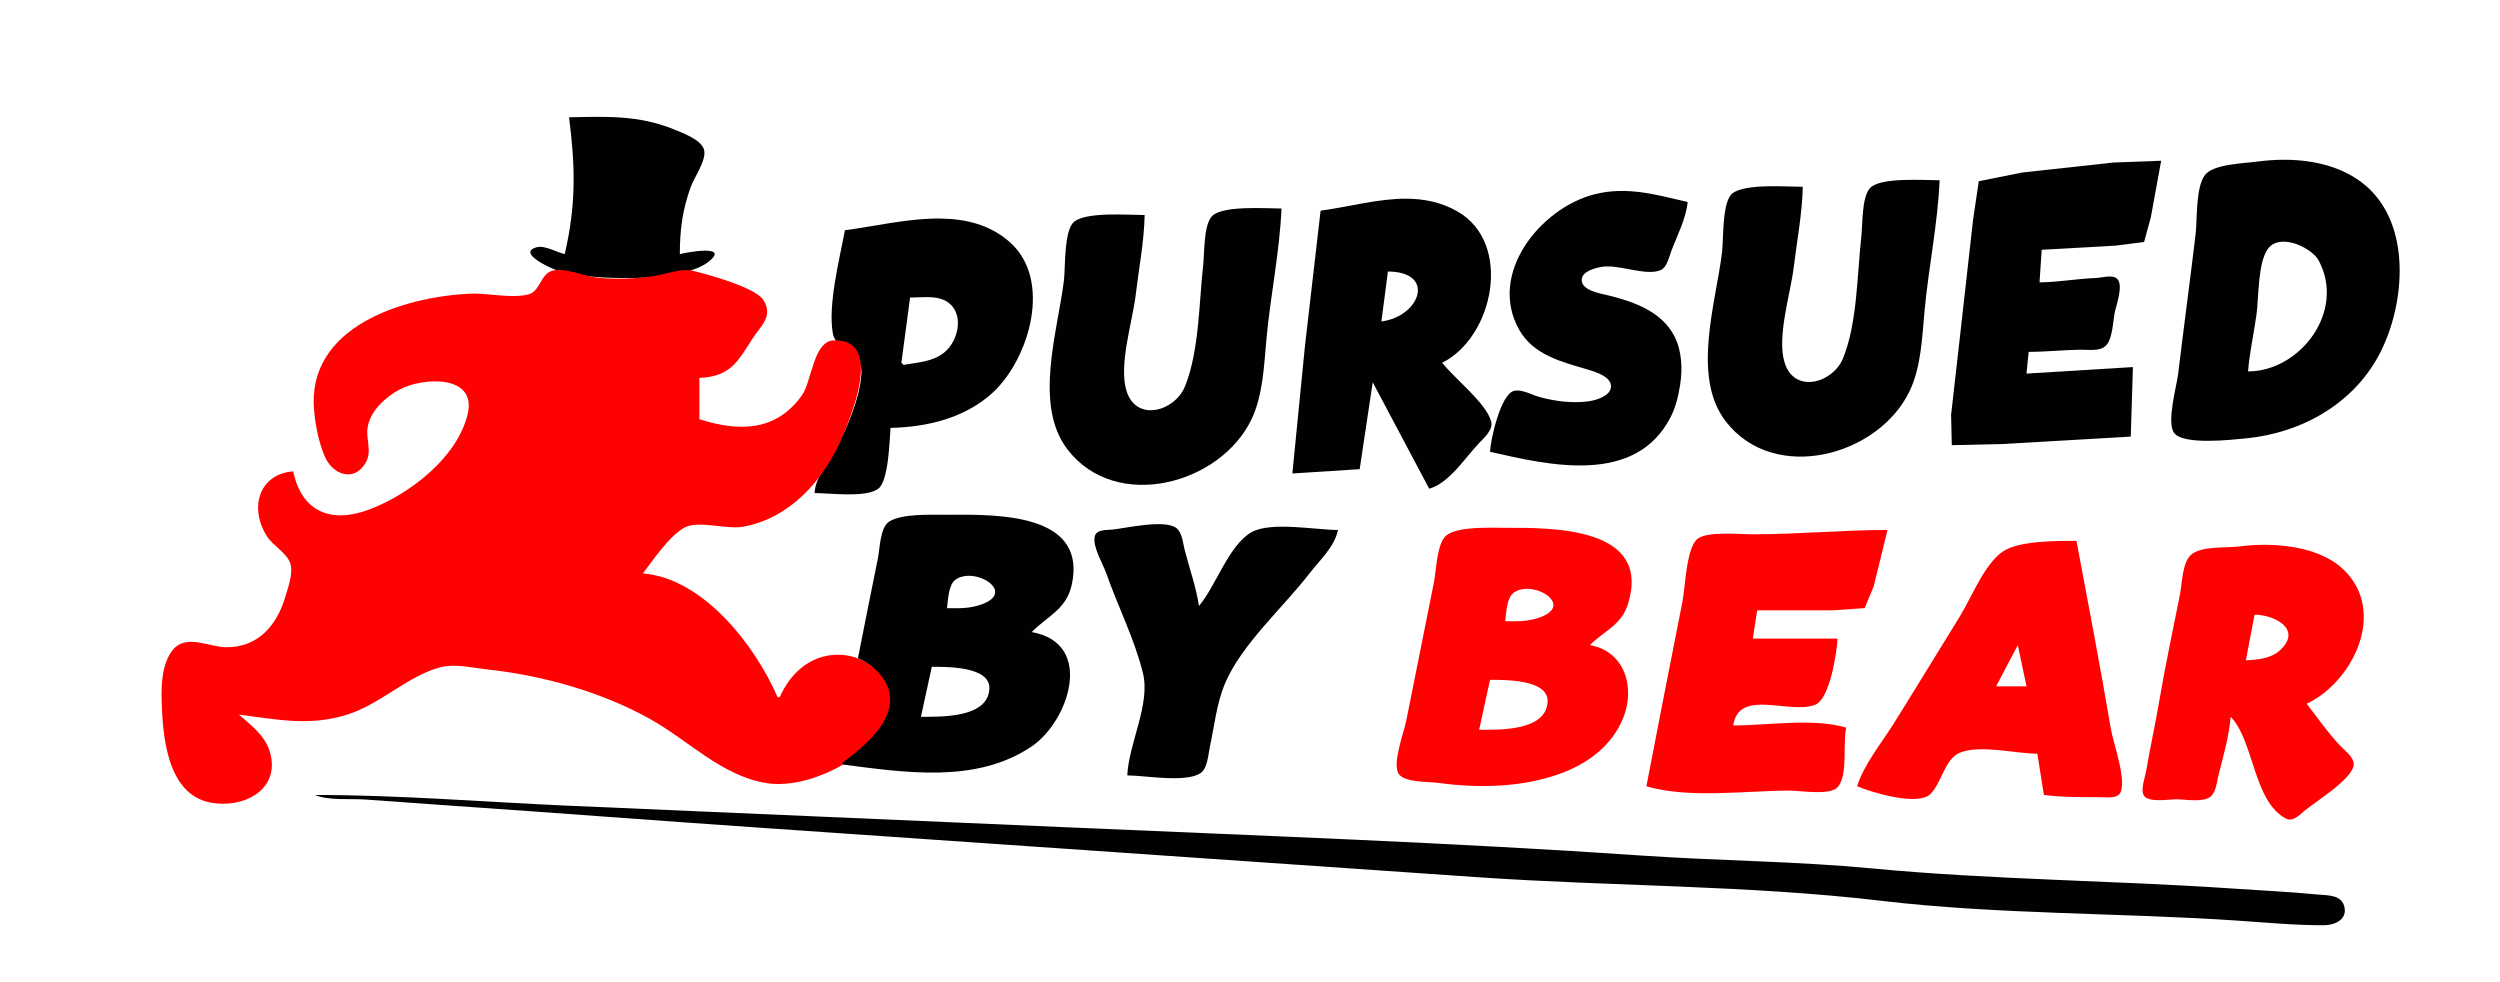
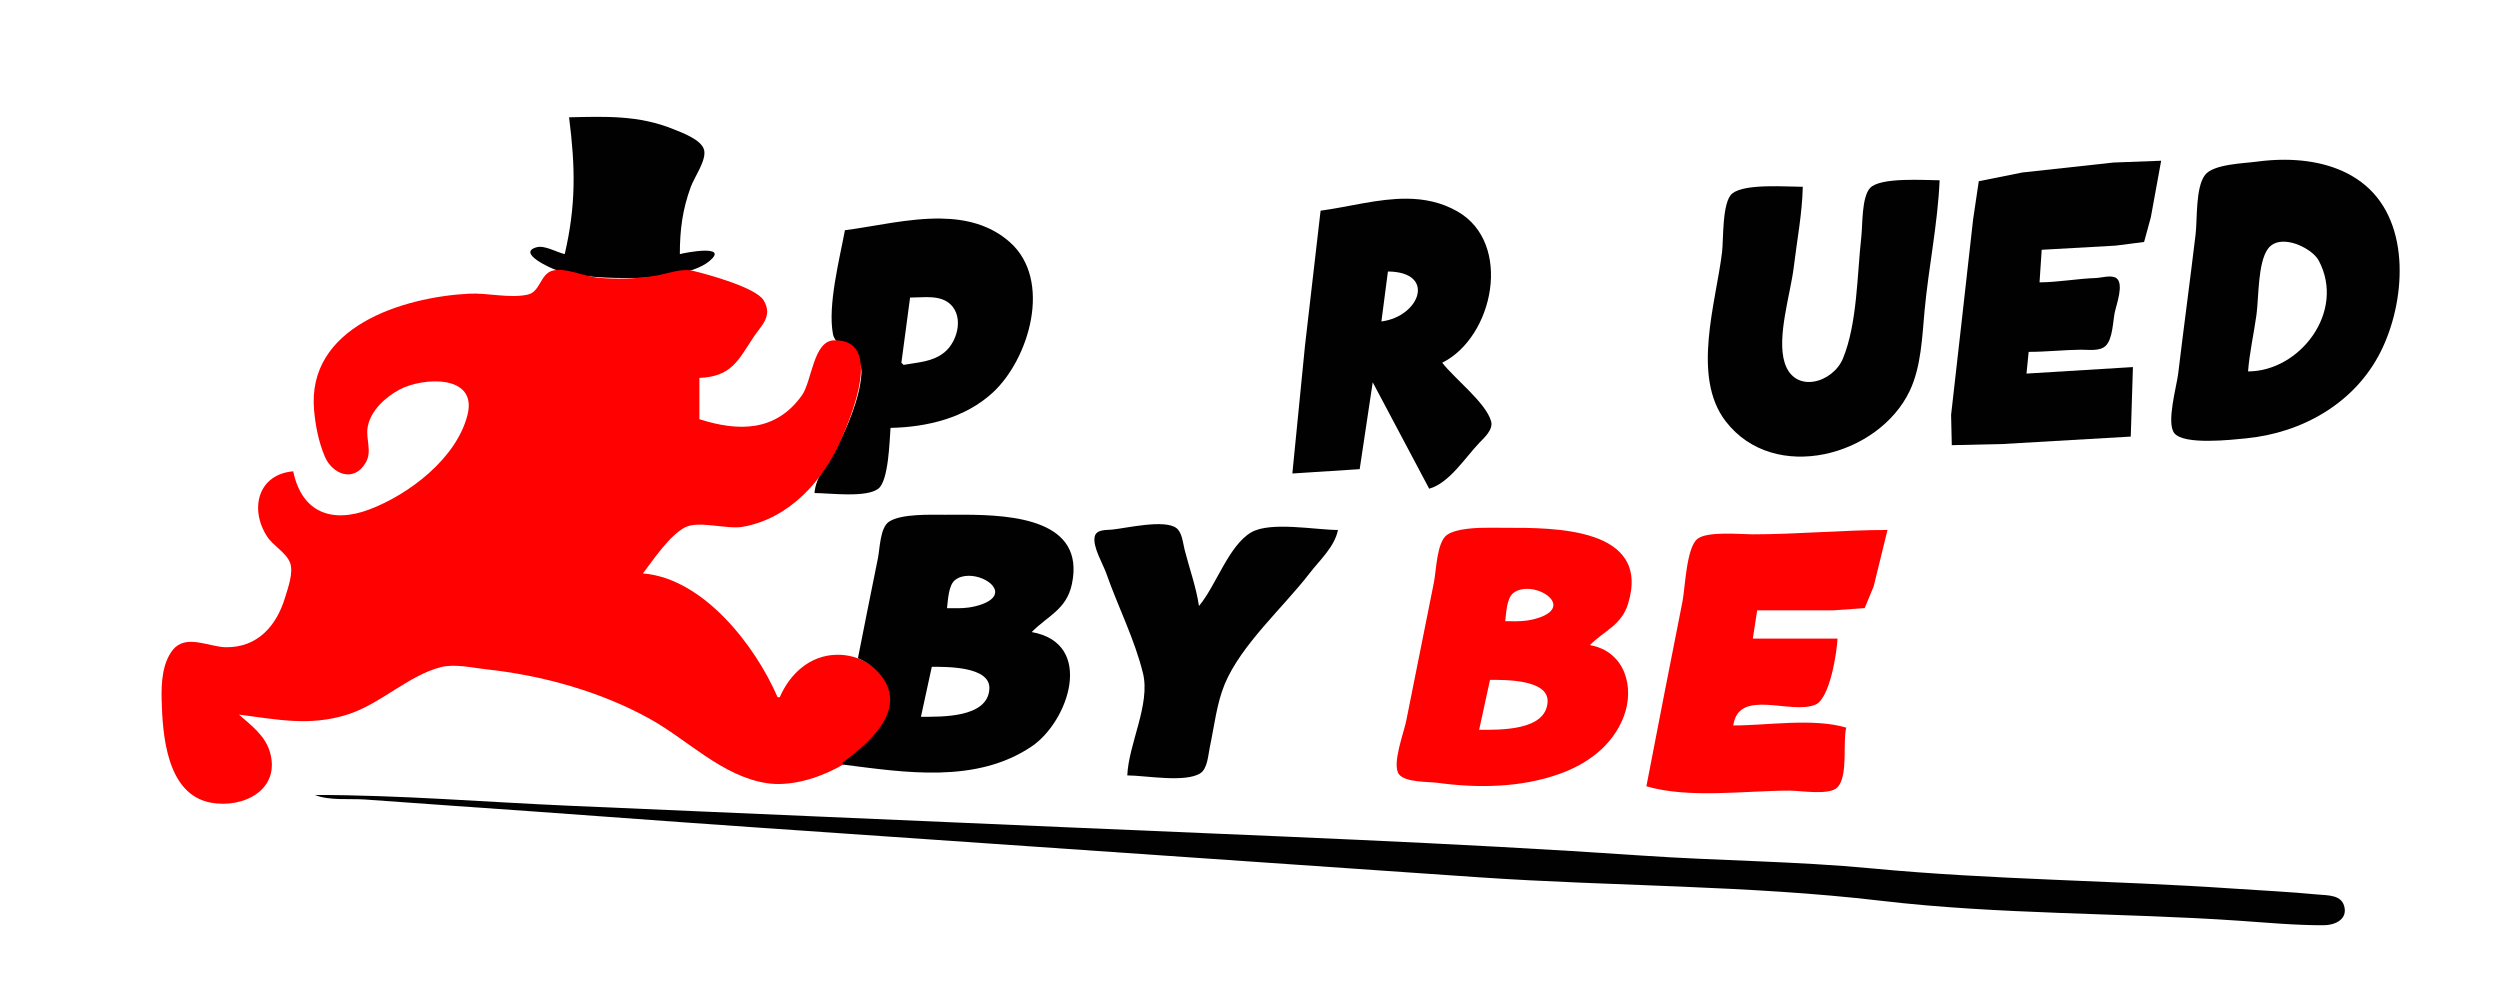
<svg xmlns="http://www.w3.org/2000/svg" xmlns:ns1="http://sodipodi.sourceforge.net/DTD/sodipodi-0.dtd" xmlns:ns2="http://www.inkscape.org/namespaces/inkscape" width="1151" height="452" version="1.1" id="svg966" ns1:docname="bear-logo.svg" ns2:version="1.2.2 (732a01da63, 2022-12-09)">
  <defs id="defs970" />
  <ns1:namedview id="namedview968" pagecolor="#ffffff" bordercolor="#000000" borderopacity="0.25" ns2:showpageshadow="2" ns2:pageopacity="0.0" ns2:pagecheckerboard="true" ns2:deskcolor="#d1d1d1" showgrid="false" ns2:zoom="1.0825369" ns2:cx="501.13765" ns2:cy="174.58989" ns2:window-width="1920" ns2:window-height="1009" ns2:window-x="1912" ns2:window-y="-8" ns2:window-maximized="1" ns2:current-layer="svg966" />
  <path style="fill:#010101; stroke:none;" d="M262 54C264.917 77.06 265.248 94.315 260 117C256.386 116.164 250.787 112.839 247.149 113.813C237.662 116.355 253.695 123.587 256 124.279C267.879 127.843 279.722 128.058 292 127.999C301.462 127.954 319.138 126.515 326.677 120.157C335.845 112.428 315.499 116.291 313 117C313 105.879 314.199 96.511 318.053 86C319.664 81.609 325.297 73.769 324.184 69.104C323.041 64.32 314.057 61.098 310 59.453C293.974 52.956 278.775 53.654 262 54z" id="path6" />
  <path style="fill:#010101; stroke:none;" d="M981 201L982 169L933 172L934 162C942.053 162 949.997 161.1 958 161.004C961.461 160.962 966.642 161.867 969.411 159.258C972.684 156.174 972.759 148.207 973.6 144C974.304 140.484 978.02 130.706 974.396 128.067C972.155 126.435 967.575 127.896 965 127.989C956.32 128.305 947.689 129.928 939 130L940 115L974 113.09L987.143 111.397L990.25 100L995 74L973 74.834L931 79.424L911.028 83.434L908.424 101L902.925 150L898.285 191L898.604 204.958L922 204.424L981 201z" id="path10" />
  <path id="path14" style="fill:#010101; stroke:none;" d="M 1052.062 73.553 C 1047.636 73.529 1043.237 73.849 1039 74.426 C 1033.18 75.218 1018.98 75.532 1015.18 80.564 C 1010.76 86.395 1011.7 100.858 1010.84 108 C 1008.29 129.349 1005.4 150.651 1002.84 172 C 1002.15 177.824 997.303 194.612 1001.029 199.396 C 1005.419 205.034 1027.55 202.454 1034 201.83 C 1059.85 199.329 1084.119 185.673 1096.029 162 C 1107.389 139.434 1110.29 103.287 1089 85.326 C 1078.868 76.783 1065.342 73.624 1052.062 73.553 z M 1051.35 111.273 C 1057.675 111.281 1065.326 115.801 1067.561 120.004 C 1080.061 143.503 1058.85 170.984 1035 171 C 1035.69 162.305 1037.659 153.645 1038.869 145 C 1039.969 137.078 1039.43 120.994 1044.18 114.514 C 1045.873 112.198 1048.475 111.27 1051.35 111.273 z " />
  <path style="fill:#010101; stroke:none;" d="M830 86C822.59 86.005 803.532 84.401 797.6 89.028C792.771 92.794 793.545 110.17 792.845 116C790.044 139.33 778.671 173.45 794.529 194C816.895 222.982 864.945 209.968 879.215 180C884.531 168.837 884.946 155.143 886.075 143C887.932 123.025 892.14 103.042 893 83C886.302 83 865.589 81.438 860.938 86.603C857.083 90.885 857.578 103.408 856.95 109C855.015 126.225 855.119 148.936 848.517 165C843.853 176.348 826.178 181.485 821.653 167C817.927 155.076 824.37 135.322 825.845 123C827.305 110.801 829.747 98.281 830 86z" id="path18" />
-   <path style="fill:#010101; stroke:none;" d="M686 208C713.347 214.269 752.99 223.559 769.179 192C771.555 187.369 772.762 182.117 773.561 177C774.68 169.834 774.318 161.571 771.001 155C765.229 143.567 752.624 139.051 741 136.127C737.514 135.249 728.207 133.923 728.207 128.949C728.207 124.987 734.032 123.514 737 122.935C745.119 121.352 757.629 127.343 764.582 124.357C767.416 123.14 768.356 118.598 769.319 116C772.073 108.561 776.203 100.95 777 93C762.491 89.643 749.012 85.638 734 89.478C709.292 95.8 684.696 126.048 699.532 152C706.123 163.529 719.217 166.659 731 170.144C734.421 171.156 742.336 173.51 741.673 178.385C741.101 182.589 734.428 184.387 731 184.815C723.677 185.73 716.078 184.732 709 182.845C705.593 181.936 700.692 179.103 697.133 179.929C690.855 181.386 686.289 202.367 686 208z" id="path22" />
  <path id="path26" style="fill:#010101; stroke:none;" d="M 647.787 91.479 C 634.582 91.361 621.034 95.245 608 97 L 600.834 159 L 595 218 L 626 216 L 632 176 L 658 225 C 667.237 222.407 674.526 210.749 680.961 204 C 683.297 201.55 687.569 197.838 686.518 194 C 684.179 185.459 669.679 174.363 664 167 C 687.682 155.203 696.608 111.96 671 97.338 C 663.509 93.061 655.71 91.549 647.787 91.479 z M 639 125 C 661.336 125.185 653.775 145.703 636 148 L 639 125 z " />
-   <path style="fill:#010101; stroke:none;" d="M527 99C519.59 99.005 500.532 97.401 494.6 102.028C489.771 105.794 490.545 123.17 489.845 129C487.044 152.33 475.671 186.45 491.529 207C513.895 235.982 561.945 222.968 576.215 193C581.531 181.837 581.946 168.143 583.075 156C584.932 136.025 589.14 116.042 590 96C583.302 96 562.589 94.438 557.938 99.603C554.083 103.885 554.578 116.408 553.95 122C552.015 139.225 552.119 161.935 545.517 178C540.853 189.348 523.178 194.484 518.653 180C514.927 168.076 521.37 148.322 522.845 136C524.305 123.801 526.747 111.281 527 99z" id="path30" />
  <path id="path34" style="fill:#010101; stroke:none;" d="M 433.191 100.627 C 418.299 100.4 402.537 104.252 389 106 C 386.545 119.222 381.019 140.577 383.488 153.775 C 384.846 161.039 397.236 161.59 396.607 172 C 395.904 183.63 389.678 197.914 384.135 208 C 380.721 214.212 375.488 219.715 375 227 C 381.904 227 398.829 229.304 404.4 224.973 C 409.139 221.29 409.539 202.833 410 197 C 426.842 196.652 444.273 192.461 456.984 180.826 C 473.771 165.461 484.73 128.99 464.906 111.469 C 455.831 103.448 444.775 100.803 433.191 100.627 z M 426.586 136.791 C 429.959 136.8 433.309 137.177 435.955 138.857 C 444.178 144.078 441.384 156.853 434.814 162.211 C 429.313 166.696 422.63 166.768 416 168 L 415 167 L 419 137 C 421.326 137 423.963 136.784 426.586 136.791 z " />
  <path style="fill:#ff0101; stroke:none;" d="M135 217C118.976 218.293 114.671 234.116 122.969 247C125.752 251.321 131.728 254.347 133.544 259.09C135.237 263.51 132.572 270.693 131.279 275C127.317 288.191 118.573 298.165 104 297.981C96.196 297.883 85.657 291.758 79.637 299.134C74.715 305.166 74.218 314.593 74.41 322C74.833 338.383 76.694 365.694 97 369.532C112.047 372.377 129.496 363.56 124.2 346C121.968 338.601 115.559 333.857 110 329C127.593 331.235 142.544 334.504 160 328.971C175.172 324.163 188.118 310.919 203 307.147C209.47 305.508 217.472 307.464 224 308.166C249.595 310.916 276.4 318.355 299 330.861C316.8 340.711 332.359 357.339 353 360.561C371.935 363.517 400.012 349.493 408.084 332C415.629 315.649 401.351 301.029 385 301.456C372.817 301.774 363.651 310.224 359 321L358 321C347.708 297.147 323.795 266.27 296 264C300.912 257.552 308.035 246.847 315.17 242.893C321.364 239.46 334.603 243.844 342 242.536C363.42 238.75 379.195 221.22 387.421 202C391.55 192.353 407.105 156.105 384.001 156.674C374.406 156.91 373.798 175.563 369.211 182C357.197 198.859 339.953 198.741 322 193L322 174C336.773 173.356 339.777 166.046 346.931 155.209C350.525 149.764 355.977 145.582 351.543 138.225C348.024 132.384 325.772 126.291 319 124.677C313.727 123.42 307.231 126.038 302 126.919C293.311 128.383 283.791 128.681 275 127.83C269.116 127.261 259.71 122.886 254.093 124.694C248.684 126.434 248.69 134.384 242.957 135.643C234.608 137.475 224.523 134.771 216 135.209C185.432 136.779 141.06 150.486 144.616 189C145.284 196.237 146.671 203.252 149.454 209.999C152.917 218.396 162.992 222.419 168.427 212.906C171.358 207.778 168.436 202.418 169.218 197C170.333 189.266 177.448 182.797 184 179.327C194.685 173.669 219.954 172.24 215.238 191C210.219 210.969 188.4 227.635 170 234.575C152.722 241.092 138.916 235.92 135 217z" id="path42" />
  <path id="path430" style="fill:#010101; stroke:none;" d="M 443.883 236.973 C 440.654 236.962 437.644 236.995 435 237 C 428.356 237.013 414.979 236.447 409.314 240.18 C 405.186 242.9 405.091 252.54 404.199 257 C 401.133 272.332 397.977 287.65 395 303 C 397.989 304.315 400.572 305.821 402.957 308.105 C 419.929 324.358 401.772 341.098 388 351 L 388 352 C 416.564 355.629 449.392 360.934 475 343.641 C 491.989 332.169 504.284 296.223 475 291 C 482.43 283.468 490.996 280.633 493.482 269 C 499.824 239.325 466.486 237.05 443.883 236.973 z M 445.928 265.092 C 454.86 265.018 464.966 273.534 451.996 278.234 C 450.079 278.929 448.017 279.408 446 279.699 C 442.705 280.174 439.32 280 436 280 C 436.464 276.41 436.637 269.432 439.729 267.027 C 441.451 265.687 443.651 265.111 445.928 265.092 z M 429 307 C 435.701 307.004 455.905 306.729 455.512 317.004 C 454.989 330.645 433.177 330 424 330 L 429 307 z " />
  <path style="fill:#010101; stroke:none;" d="M519 357C527.187 357 545.794 360.499 552.686 355.972C555.962 353.821 556.25 347.501 557 344C559.008 334.62 560.163 323.875 563.85 315C571.405 296.815 590.872 279.593 602.881 264C607.589 257.887 614.455 251.765 616 244C605.857 244 585.025 239.997 576.184 245.028C565.714 250.986 559.78 269.85 552 279C550.708 270.216 547.554 261.605 545.374 253C544.607 249.97 544.253 244.991 541.487 243.028C535.882 239.05 518.643 243.153 512 243.831C509.308 244.106 504.693 243.614 503.982 247.148C503.04 251.832 507.8 259.596 509.343 264C514.67 279.201 522.418 294.353 526.235 310C529.708 324.234 519.627 342.433 519 357z" id="path458" />
  <path id="path464" style="fill:#ff0101; stroke:none;" d="M 686.738 242.953 C 679.647 242.933 670.761 243.249 666.314 246.18 C 661.49 249.359 661.261 262.689 660.199 268 L 647.4 332 C 646.359 337.204 640.751 351.868 644.043 356.41 C 646.881 360.324 657.632 359.829 662 360.424 C 680.467 362.937 700.244 362.644 718 356.303 C 731.007 351.658 742.462 343.198 747.533 330 C 752.822 316.234 748.017 299.89 732 297 C 738.55 290.36 746.528 287.875 749.557 278 C 760.393 242.669 715.306 242.956 693 243 C 691.266 243.004 689.102 242.96 686.738 242.953 z M 702.928 271.092 C 711.86 271.018 721.966 279.534 708.996 284.234 C 707.079 284.929 705.016 285.408 703 285.699 C 699.705 286.174 696.32 286 693 286 C 693.464 282.41 693.637 275.432 696.729 273.027 C 698.451 271.687 700.651 271.111 702.928 271.092 z M 686 313 C 692.701 313.004 712.905 312.729 712.512 323.004 C 711.989 336.645 690.177 336 681 336 L 686 313 z " />
  <path style="fill:#ff0101; stroke:none;" d="M758 362C777.501 367.764 803.682 364 824 364C828.984 364 842.491 366.362 846.062 362.397C850.968 356.948 848.32 342.057 850 335C834.737 330.488 813.931 334 798 334C800.405 316.609 824.439 329.243 835.867 324.397C842.43 321.613 845.702 300.523 846 294L807 294L809 281L844 281L858.49 279.972L862.629 270L869 244C848.283 244 827.681 246 807 246C801.197 246 786.218 244.498 781.589 248.028C776.357 252.016 775.868 270.661 774.6 277C768.94 305.303 763.495 333.663 758 362z" id="path476" />
-   <path id="path498" style="fill:#ff0101; stroke:none;" d="M 956 249 C 947.279 249.024 929.499 248.902 922.184 253.857 C 913.575 259.689 907.611 275.254 902.191 284 C 892.081 300.314 882.132 316.732 871.949 333 C 866.268 342.075 858.258 351.776 855 362 C 861.734 364.846 882.754 371.166 888.621 365.682 C 893.88 360.767 895.261 349.521 902.186 346.604 C 911.526 342.671 927.915 347 938 347 L 941 366 C 949.682 367.097 958.249 367.004 967 367 C 969.517 366.999 974.211 367.78 975.934 365.396 C 979.578 360.352 972.934 341.964 971.92 336 C 966.979 306.948 961.456 277.959 956 249 z M 929 297 L 933 316 L 919 316 L 929 297 z " />
-   <path id="path510" style="fill:#ff0101; stroke:none;" d="M 1043.244 250.83 C 1038.952 250.796 1034.79 251.077 1031 251.576 C 1025.03 252.362 1013.181 251.201 1008.561 255.6 C 1004.701 259.277 1004.6 268.988 1003.6 274 C 1000.34 290.294 996.866 306.619 994.08 323 C 992.261 333.698 989.899 344.303 988.08 355 C 987.589 357.885 985.317 363.753 987.117 366.396 C 989.308 369.613 998.612 368 1002 368 C 1006.15 368 1013.95 369.483 1017.49 366.973 C 1020.25 365.016 1020.619 360.026 1021.369 357 C 1023.559 348.206 1026.28 339.045 1027 330 C 1037.86 341.228 1037.33 368.952 1052.52 376.914 C 1055.649 378.555 1058.83 375.083 1061 373.266 C 1065.75 369.289 1083.56 358.414 1083.65 351.91 C 1083.7 348.427 1079.21 345.285 1077.09 343 C 1071.56 337.041 1066.95 330.42 1062 324 C 1083.52 313.821 1099.11 281.445 1078.91 262.186 C 1070.173 253.859 1056.12 250.931 1043.244 250.83 z M 1038 283 C 1046.88 283.024 1060.33 289.536 1049.66 299.441 C 1045.64 303.169 1039.22 303.775 1034 304 L 1038 283 z " />
  <path style="fill:#010101; stroke:none;" d="M145 366C151.417 368.693 161.015 367.608 168 368.09L210 371.09C256.675 374.289 303.323 377.89 350 381.09L681 403.91C742.385 408.114 804.908 407.506 866 414.715C920.405 421.134 976.324 420.166 1031 423.91C1043.8 424.787 1057.2 426.058 1070 425.97C1074.55 425.939 1080.41 423.693 1079.46 418.015C1078.42 411.807 1071.72 412.287 1067 411.83C1054.05 410.576 1040.99 409.979 1028 409.09C972.799 405.309 917.072 405.071 862 399.83C826.785 396.479 791.286 396.327 756 393.91C668.447 387.915 580.68 384.8 493 380.961L262 370.961C223.088 369.257 183.971 366 145 366z" id="path918" />
</svg>